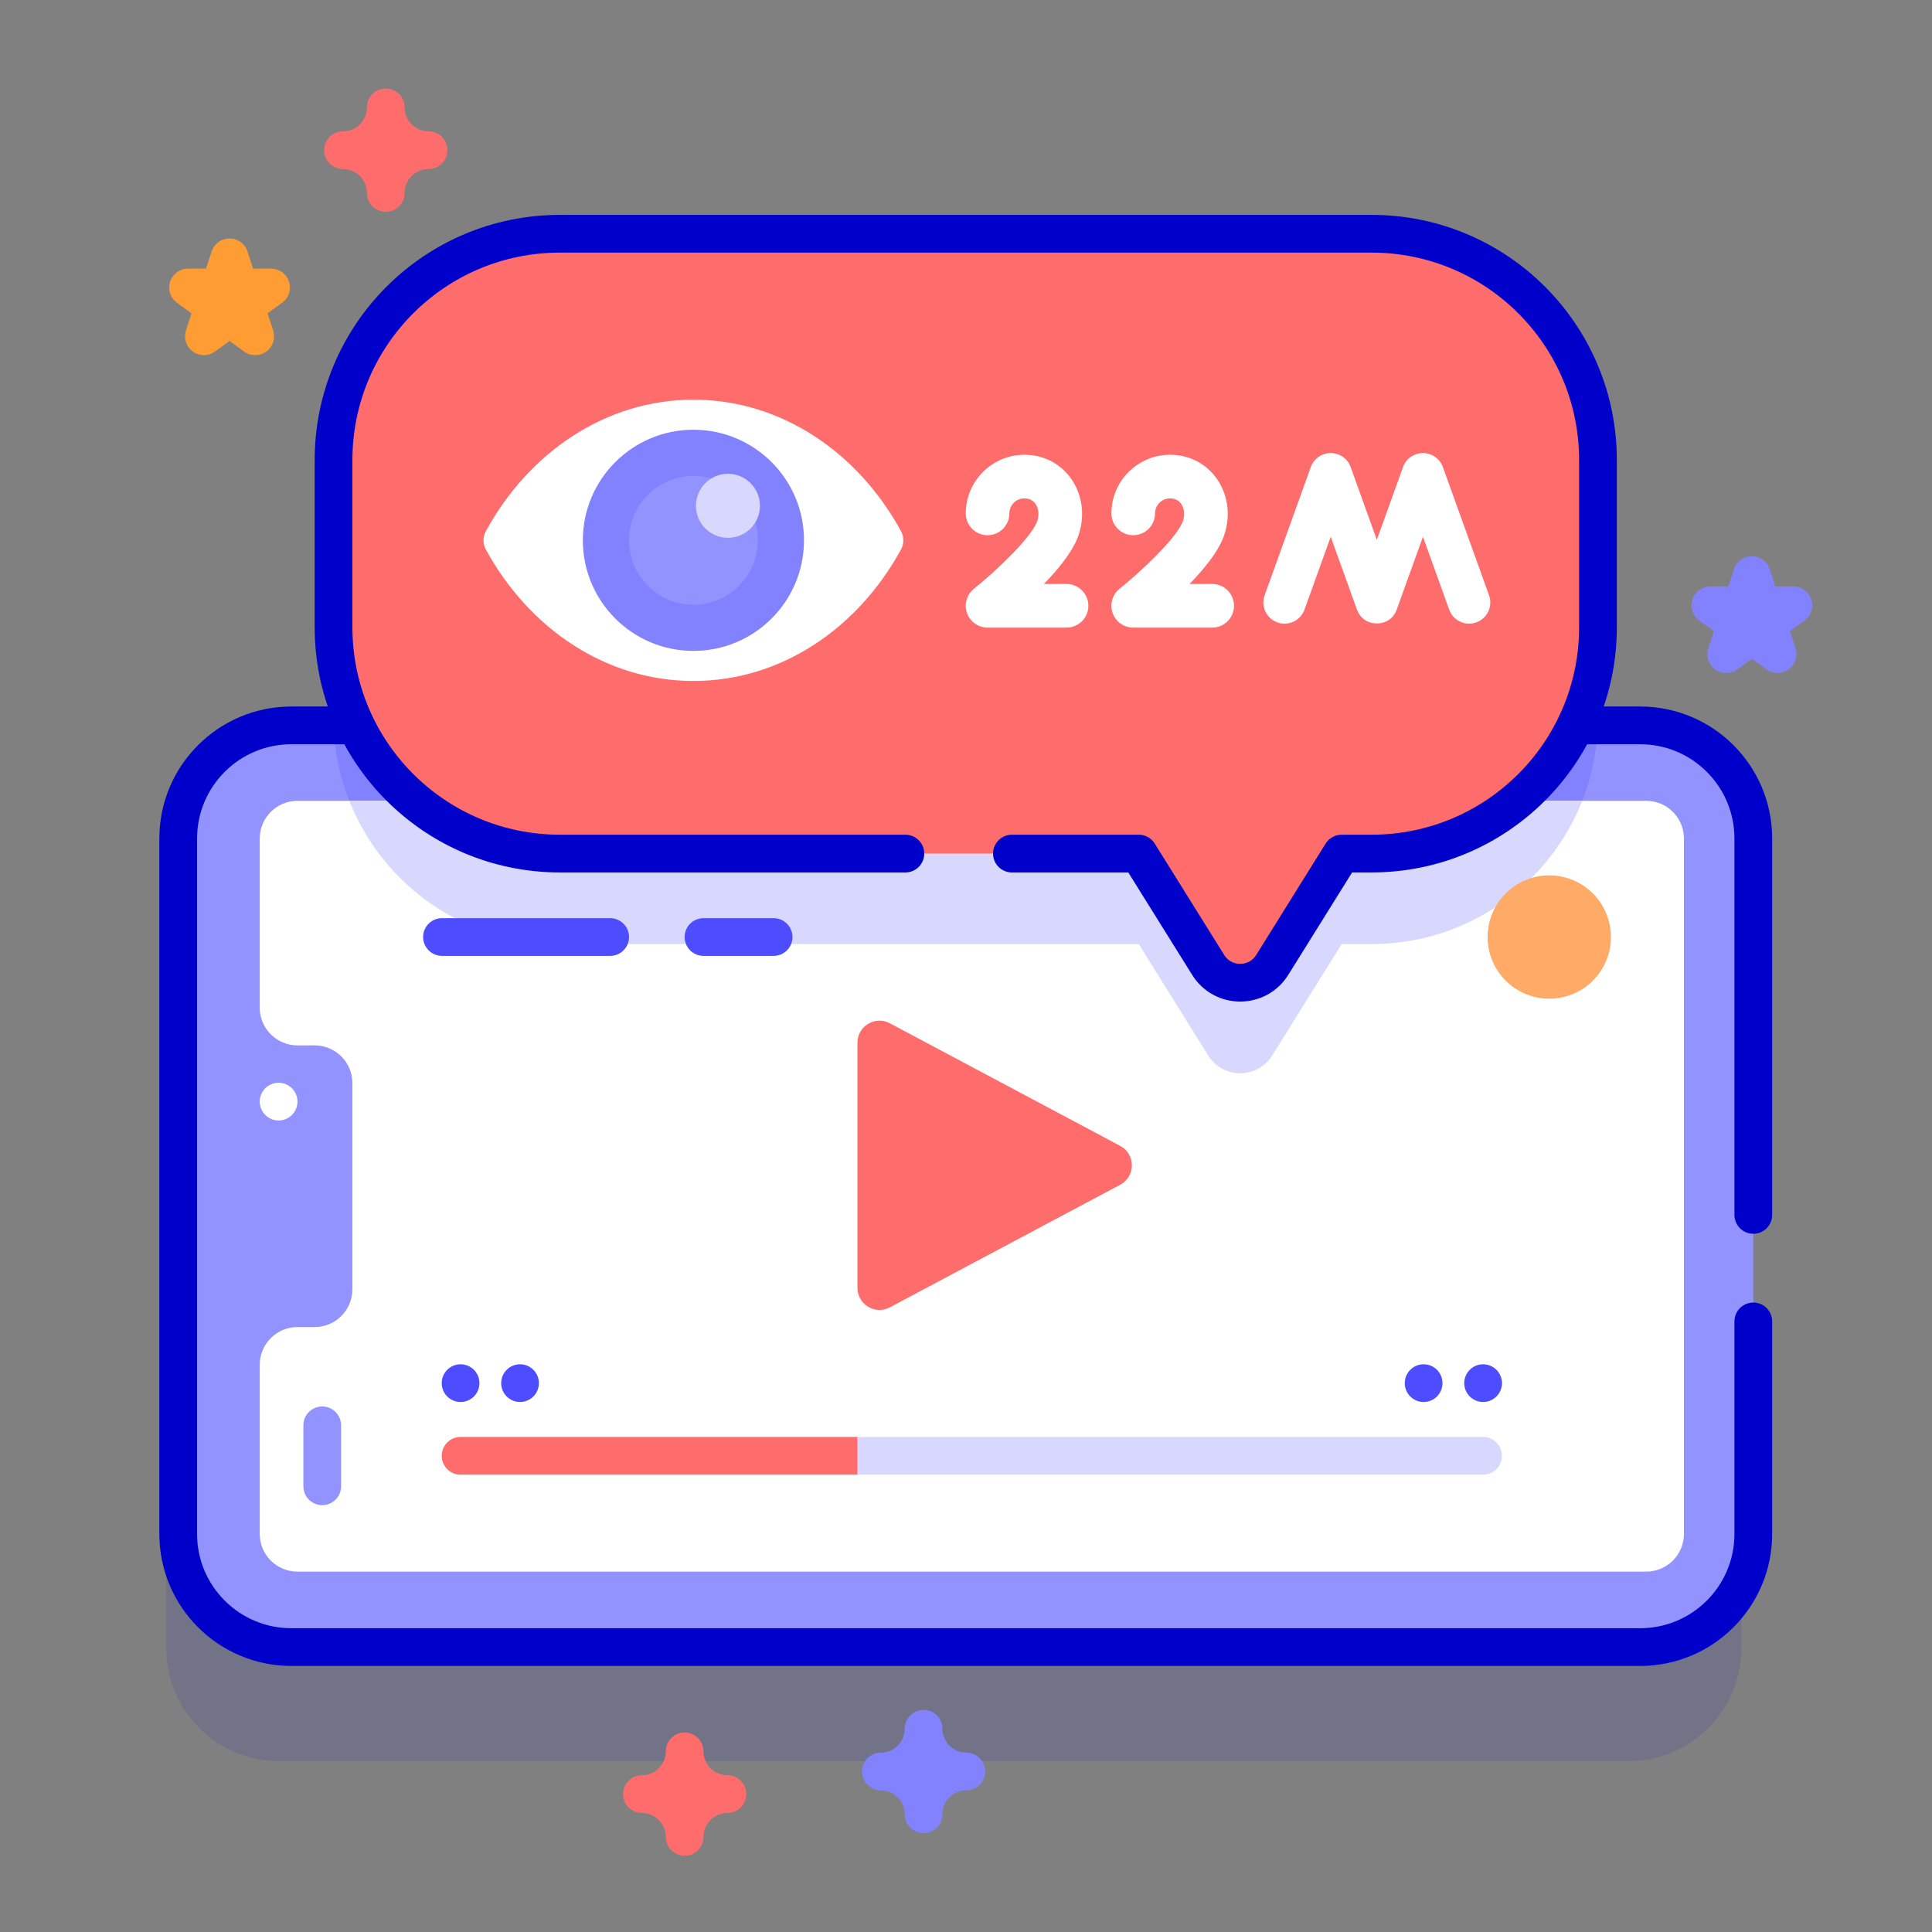
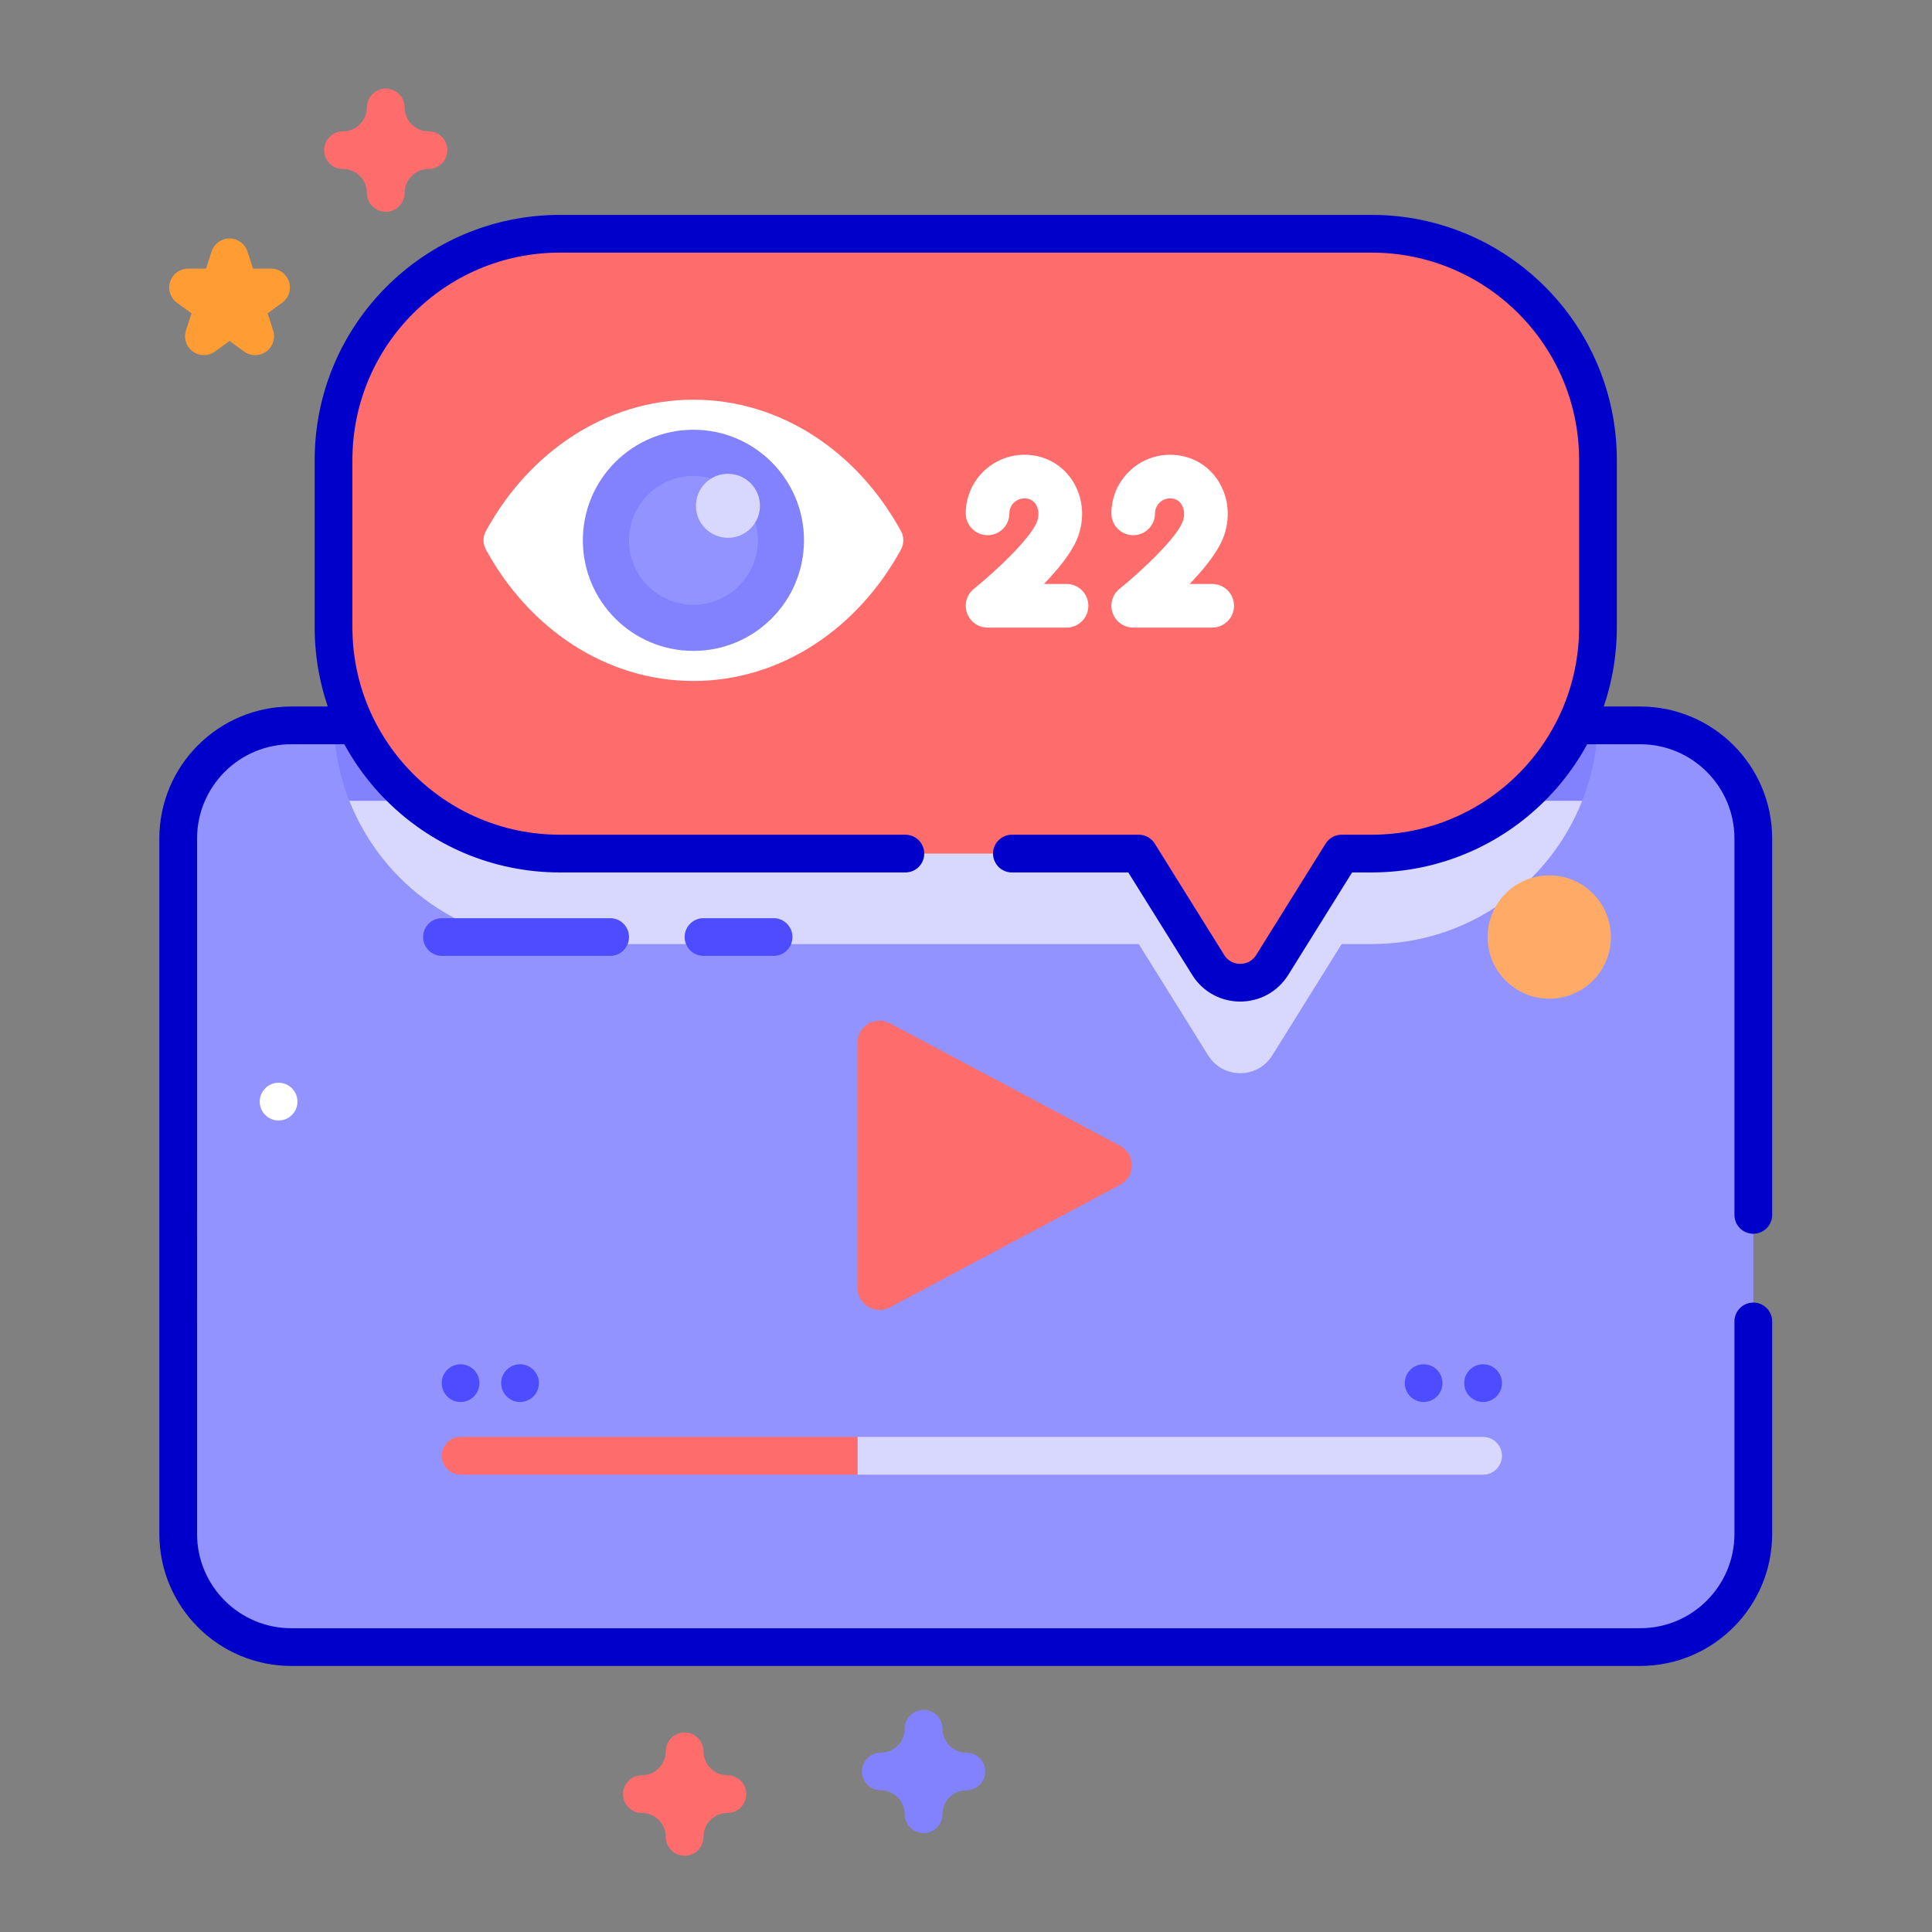
<svg xmlns="http://www.w3.org/2000/svg" version="1.1" id="svg11370" width="682.667" height="682.667" viewBox="0 0 682.667 682.667">
  <rect x="0" y="0" width="682.667" height="682.667" fill="#808080" stroke="none" />
  <defs id="defs11374">
    <clipPath clipPathUnits="userSpaceOnUse" id="clipPath11384">
      <path d="M 0,512 H 512 V 0 H 0 Z" id="path11382" />
    </clipPath>
    <clipPath clipPathUnits="userSpaceOnUse" id="clipPath11392">
      <path d="m 19.201,-117.277 c 32.39,166.361 220.146,77.11 319.988,39.062 35.036,-13.352 87.009,-9.87 116.16,-10.372 38.778,-0.667 43.404,-54.938 20.022,-78.498 -92.55,-93.253 113.323,-152.015 -38.782,-235.338 -30.194,-16.541 -64.898,-24.796 -92.405,-45.507 -37.039,-27.889 -56.766,-76.541 -112.492,-83.517 -46.527,-5.823 -94.183,35.045 -72.492,88.008 109.506,267.374 -166.574,189.663 -139.999,326.162" id="path11390" />
    </clipPath>
    <linearGradient x1="0" y1="0" x2="1" y2="0" gradientUnits="userSpaceOnUse" gradientTransform="matrix(359.992,359.992,359.992,-359.992,67.975,-407.655)" spreadMethod="pad" id="linearGradient11410">
      <stop style="stop-opacity:0;stop-color:#ffffff" offset="0" id="stop11402" />
      <stop style="stop-opacity:0;stop-color:#ffffff" offset="0.125" id="stop11404" />
      <stop style="stop-opacity:1;stop-color:#ffffff" offset="0.787" id="stop11406" />
      <stop style="stop-opacity:1;stop-color:#ffffff" offset="1" id="stop11408" />
    </linearGradient>
    <mask maskUnits="userSpaceOnUse" x="0" y="0" width="1" height="1" id="mask11412">
      <g id="g11422">
        <g id="g11420">
          <g id="g11418">
            <g id="g11416">
              <path d="M -32768,32767 H 32767 V -32768 H -32768 Z" style="fill:url(#linearGradient11410);stroke:none" id="path11414" />
            </g>
          </g>
        </g>
      </g>
    </mask>
    <linearGradient x1="0" y1="0" x2="1" y2="0" gradientUnits="userSpaceOnUse" gradientTransform="matrix(359.992,359.992,359.992,-359.992,67.975,-407.655)" spreadMethod="pad" id="linearGradient11436">
      <stop style="stop-opacity:1;stop-color:#fff2ed" offset="0" id="stop11428" />
      <stop style="stop-opacity:1;stop-color:#fff2ed" offset="0.125" id="stop11430" />
      <stop style="stop-opacity:1;stop-color:#ffd5ba" offset="0.787" id="stop11432" />
      <stop style="stop-opacity:1;stop-color:#ffd5ba" offset="1" id="stop11434" />
    </linearGradient>
    <clipPath clipPathUnits="userSpaceOnUse" id="clipPath11446">
      <path d="M 333.241,478.51 C 285.952,451.442 224.231,424.373 126.113,468.037 v 0 C 38.227,507.146 -11.245,404.775 49.983,359.385 v 0 c 29.798,-22.089 69.455,-17.829 82.193,-44.484 v 0 c 7.449,-15.588 -14.282,-46.671 -17.573,-66.669 v 0 c -10.262,-62.363 73.339,-55.327 48.607,-100.925 v 0 C 133.319,92.194 66.126,43.218 88.772,9.248 v 0 c 21.702,-32.553 72.654,30.37 184.938,42.165 v 0 c 114.014,11.976 183.994,69.822 120.8,169.133 v 0 c -14.929,23.46 -47.064,41.248 -43.004,68.768 v 0 c 11.372,77.082 194.481,63.908 119.879,176.792 v 0 C 448.946,500.059 429.404,511.998 409.639,512 v 0 c -23.413,0.003 -47.141,-16.744 -76.398,-33.49" id="path11444" />
    </clipPath>
    <linearGradient x1="0" y1="0" x2="1" y2="0" gradientUnits="userSpaceOnUse" gradientTransform="matrix(422.8,422.8,422.8,-422.8,19.075,78.227)" spreadMethod="pad" id="linearGradient11464">
      <stop style="stop-opacity:0;stop-color:#ffffff" offset="0" id="stop11456" />
      <stop style="stop-opacity:0;stop-color:#ffffff" offset="0.125" id="stop11458" />
      <stop style="stop-opacity:1;stop-color:#ffffff" offset="0.787" id="stop11460" />
      <stop style="stop-opacity:1;stop-color:#ffffff" offset="1" id="stop11462" />
    </linearGradient>
    <mask maskUnits="userSpaceOnUse" x="0" y="0" width="1" height="1" id="mask11466">
      <g id="g11476">
        <g id="g11474">
          <g id="g11472">
            <g id="g11470">
              <path d="M -32768,32767 H 32767 V -32768 H -32768 Z" style="fill:url(#linearGradient11464);stroke:none" id="path11468" />
            </g>
          </g>
        </g>
      </g>
    </mask>
    <linearGradient x1="0" y1="0" x2="1" y2="0" gradientUnits="userSpaceOnUse" gradientTransform="matrix(422.8,422.8,422.8,-422.8,19.075,78.227)" spreadMethod="pad" id="linearGradient11490">
      <stop style="stop-opacity:1;stop-color:#fff2ed" offset="0" id="stop11482" />
      <stop style="stop-opacity:1;stop-color:#fff2ed" offset="0.125" id="stop11484" />
      <stop style="stop-opacity:1;stop-color:#ffd5ba" offset="0.787" id="stop11486" />
      <stop style="stop-opacity:1;stop-color:#ffd5ba" offset="1" id="stop11488" />
    </linearGradient>
    <clipPath clipPathUnits="userSpaceOnUse" id="clipPath11500">
      <path d="M 0,512 H 512 V 0 H 0 Z" id="path11498" />
    </clipPath>
    <clipPath clipPathUnits="userSpaceOnUse" id="clipPath11508">
-       <path d="m 44.061,289.588 h 417.52 V 45.268 H 44.061 Z" id="path11506" />
-     </clipPath>
+       </clipPath>
    <clipPath clipPathUnits="userSpaceOnUse" id="clipPath11648">
      <path d="M 0,512 H 512 V 0 H 0 Z" id="path11646" />
    </clipPath>
    <clipPath clipPathUnits="userSpaceOnUse" id="clipPath11656">
      <path d="m -512.799,414.723 c 32.39,166.361 220.145,77.11 319.988,39.062 35.036,-13.352 87.009,-9.87 116.16,-10.372 38.778,-0.667 43.404,-54.938 20.022,-78.498 C -149.179,271.662 56.694,212.9 -95.411,129.577 -125.605,113.036 -160.309,104.781 -187.816,84.07 -224.855,56.181 -244.582,7.529 -300.308,0.553 -346.835,-5.27 -394.491,35.598 -372.8,88.561 -263.294,355.935 -539.374,278.224 -512.799,414.723" id="path11654" />
    </clipPath>
    <linearGradient x1="0" y1="0" x2="1" y2="0" gradientUnits="userSpaceOnUse" gradientTransform="matrix(359.992,359.992,359.992,-359.992,-464.025,124.345)" spreadMethod="pad" id="linearGradient11674">
      <stop style="stop-opacity:0;stop-color:#ffffff" offset="0" id="stop11666" />
      <stop style="stop-opacity:1;stop-color:#ffffff" offset="0.553" id="stop11668" />
      <stop style="stop-opacity:1;stop-color:#ffffff" offset="0.629" id="stop11670" />
      <stop style="stop-opacity:1;stop-color:#ffffff" offset="1" id="stop11672" />
    </linearGradient>
    <mask maskUnits="userSpaceOnUse" x="0" y="0" width="1" height="1" id="mask11676">
      <g id="g11686">
        <g id="g11684">
          <g id="g11682">
            <g id="g11680">
              <path d="M -32768,32767 H 32767 V -32768 H -32768 Z" style="fill:url(#linearGradient11674);stroke:none" id="path11678" />
            </g>
          </g>
        </g>
      </g>
    </mask>
    <linearGradient x1="0" y1="0" x2="1" y2="0" gradientUnits="userSpaceOnUse" gradientTransform="matrix(359.992,359.992,359.992,-359.992,-464.025,124.345)" spreadMethod="pad" id="linearGradient11700">
      <stop style="stop-opacity:1;stop-color:#ffffff" offset="0" id="stop11692" />
      <stop style="stop-opacity:1;stop-color:#d8d8ff" offset="0.553" id="stop11694" />
      <stop style="stop-opacity:1;stop-color:#d8d8ff" offset="0.629" id="stop11696" />
      <stop style="stop-opacity:1;stop-color:#d8d8ff" offset="1" id="stop11698" />
    </linearGradient>
    <clipPath clipPathUnits="userSpaceOnUse" id="clipPath11710">
      <path d="M 0,512 H 512 V 0 H 0 Z" id="path11708" />
    </clipPath>
    <clipPath clipPathUnits="userSpaceOnUse" id="clipPath11718">
      <path d="M 56.331,932.456 C 104.937,750.711 -11.07,738.226 0.868,649.367 17.503,525.54 190.513,602.859 302.38,593.794 371.039,588.23 492.06,482.843 511.053,591.782 522.51,657.497 426.897,695.293 392.572,747.5 c -33.163,50.439 -17.978,72.682 23.954,100.161 96.212,63.053 125.841,179.688 34.821,185.457 -112.201,7.112 -178.364,-148.222 -302.974,-36.16 -40.03,35.997 -108.711,-2.175 -92.042,-64.502" id="path11716" />
    </clipPath>
    <linearGradient x1="0" y1="0" x2="1" y2="0" gradientUnits="userSpaceOnUse" gradientTransform="matrix(442.754,442.754,442.754,-442.754,66.439,557.643)" spreadMethod="pad" id="linearGradient11736">
      <stop style="stop-opacity:0;stop-color:#ffffff" offset="0" id="stop11728" />
      <stop style="stop-opacity:1;stop-color:#ffffff" offset="0.553" id="stop11730" />
      <stop style="stop-opacity:1;stop-color:#ffffff" offset="0.629" id="stop11732" />
      <stop style="stop-opacity:1;stop-color:#ffffff" offset="1" id="stop11734" />
    </linearGradient>
    <mask maskUnits="userSpaceOnUse" x="0" y="0" width="1" height="1" id="mask11738">
      <g id="g11748">
        <g id="g11746">
          <g id="g11744">
            <g id="g11742">
              <path d="M -32768,32767 H 32767 V -32768 H -32768 Z" style="fill:url(#linearGradient11736);stroke:none" id="path11740" />
            </g>
          </g>
        </g>
      </g>
    </mask>
    <linearGradient x1="0" y1="0" x2="1" y2="0" gradientUnits="userSpaceOnUse" gradientTransform="matrix(442.754,442.754,442.754,-442.754,66.439,557.643)" spreadMethod="pad" id="linearGradient11762">
      <stop style="stop-opacity:1;stop-color:#ffffff" offset="0" id="stop11754" />
      <stop style="stop-opacity:1;stop-color:#d8d8ff" offset="0.553" id="stop11756" />
      <stop style="stop-opacity:1;stop-color:#d8d8ff" offset="0.629" id="stop11758" />
      <stop style="stop-opacity:1;stop-color:#d8d8ff" offset="1" id="stop11760" />
    </linearGradient>
  </defs>
  <g id="g11376" transform="matrix(1.333,0,0,-1.333,0,682.667)">
    <g id="g11378">
      <g id="g11380" clip-path="url(#clipPath11384)">
        <g id="g11386">
          <g id="g11388" clip-path="url(#clipPath11392)">
            <g id="g11394">
              <g id="g11396" />
              <g id="g11424" mask="url(#mask11412)">
                <g id="g11426">
                  <path d="m 19.201,-117.277 c 32.39,166.361 220.146,77.11 319.988,39.062 35.036,-13.352 87.009,-9.87 116.16,-10.372 38.778,-0.667 43.404,-54.938 20.022,-78.498 -92.55,-93.253 113.323,-152.015 -38.782,-235.338 -30.194,-16.541 -64.898,-24.796 -92.405,-45.507 -37.039,-27.889 -56.766,-76.541 -112.492,-83.517 -46.527,-5.823 -94.183,35.045 -72.492,88.008 109.506,267.374 -166.574,189.663 -139.999,326.162" style="fill:url(#linearGradient11436);stroke:none" id="path11438" />
                </g>
              </g>
            </g>
          </g>
        </g>
      </g>
    </g>
    <g id="g11440">
      <g id="g11442" clip-path="url(#clipPath11446)">
        <g id="g11448">
          <g id="g11450" />
          <g id="g11478" mask="url(#mask11466)">
            <g id="g11480">
              <path d="M 333.241,478.51 C 285.952,451.442 224.231,424.373 126.113,468.037 v 0 C 38.227,507.146 -11.245,404.775 49.983,359.385 v 0 c 29.798,-22.089 69.455,-17.829 82.193,-44.484 v 0 c 7.449,-15.588 -14.282,-46.671 -17.573,-66.669 v 0 c -10.262,-62.363 73.339,-55.327 48.607,-100.925 v 0 C 133.319,92.194 66.126,43.218 88.772,9.248 v 0 c 21.702,-32.553 72.654,30.37 184.938,42.165 v 0 c 114.014,11.976 183.994,69.822 120.8,169.133 v 0 c -14.929,23.46 -47.064,41.248 -43.004,68.768 v 0 c 11.372,77.082 194.481,63.908 119.879,176.792 v 0 C 448.946,500.059 429.404,511.998 409.639,512 v 0 c -23.413,0.003 -47.141,-16.744 -76.398,-33.49" style="fill:url(#linearGradient11490);stroke:none" id="path11492" />
            </g>
          </g>
        </g>
      </g>
    </g>
    <g id="g11494">
      <g id="g11496" clip-path="url(#clipPath11500)">
        <g id="g11502">
          <g id="g11504" />
          <g id="g11516">
            <g clip-path="url(#clipPath11508)" opacity="0.1" id="g11514">
              <g transform="translate(461.581,259.588)" id="g11512">
                <path d="m 0,0 v -184.32 c 0,-16.57 -13.43,-30 -30,-30 h -357.52 c -16.57,0 -30,13.43 -30,30 V 0 c 0,16.57 13.43,30 30,30 H -30 C -13.43,30 0,16.57 0,0" style="fill:#0000cb;fill-opacity:1;fill-rule:nonzero;stroke:none" id="path11510" />
              </g>
            </g>
          </g>
        </g>
        <g id="g11518" transform="translate(464.76,289.849)">
          <path d="m 0,0 v -184.32 c 0,-16.57 -13.43,-30 -30,-30 h -357.52 c -16.57,0 -30,13.43 -30,30 V 0 c 0,16.57 13.43,30 30,30 H -30 C -13.43,30 0,16.57 0,0" style="fill:#9393ff;fill-opacity:1;fill-rule:nonzero;stroke:none" id="path11520" />
        </g>
        <g id="g11522" transform="translate(423.54,319.849)">
          <path d="M 0,0 C -1.06,-32.2 -27.49,-57.98 -59.96,-57.98 H -67.9 L -86.3,-87.5 c -3.92,-6.28 -13.06,-6.28 -16.98,0 l -18.4,29.52 h -153.44 c -32.45,0 -58.9,25.78 -59.96,57.98 z" style="fill:#8282ff;fill-opacity:1;fill-rule:nonzero;stroke:none" id="path11524" />
        </g>
        <g id="g11526" transform="translate(464.761,190.087)">
          <path d="m 0,0 v 99.761 c 0,16.569 -13.431,30 -30,30 h -357.523 c -16.568,0 -30,-13.431 -30,-30 V -84.563 c 0,-16.568 13.432,-30 30,-30 H -30 c 16.569,0 30,13.432 30,30 v 56.327" style="fill:none;stroke:#0000cb;stroke-width:10;stroke-linecap:round;stroke-linejoin:round;stroke-miterlimit:10;stroke-dasharray:none;stroke-opacity:1" id="path11528" />
        </g>
        <g id="g11530" transform="translate(446.37,289.849)">
-           <path d="m 0,0 v -184.32 c 0,-5.52 -4.48,-10 -10,-10 h -357.52 c -5.52,0 -10,4.48 -10,10 v 44.83 c 0,5.52 4.48,10 10,10 h 4.56 c 5.52,0 10,4.48 10,10 v 54.66 c 0,5.52 -4.48,10 -10,10 h -4.56 c -5.52,0 -10,4.48 -10,10 V 0 c 0,5.52 4.48,10 10,10 L -10,10 C -4.48,10 0,5.52 0,0" style="fill:#ffffff;fill-opacity:1;fill-rule:nonzero;stroke:none" id="path11532" />
-         </g>
+           </g>
        <g id="g11534" transform="translate(419.41,299.849)">
          <path d="m 0,0 c -8.78,-22.24 -30.46,-37.98 -55.83,-37.98 h -7.94 l -18.4,-29.52 c -3.92,-6.28 -13.06,-6.28 -16.98,0 l -18.4,29.52 h -153.44 c -25.36,0 -47.05,15.74 -55.82,37.98 z" style="fill:#d8d8ff;fill-opacity:1;fill-rule:nonzero;stroke:none" id="path11536" />
        </g>
        <g id="g11538" transform="translate(78.85,220.115)">
          <path d="m 0,0 c 0,-2.761 -2.239,-5 -5,-5 -2.761,0 -5,2.239 -5,5 0,2.761 2.239,5 5,5 2.761,0 5,-2.239 5,-5" style="fill:#ffffff;fill-opacity:1;fill-rule:nonzero;stroke:none" id="path11540" />
        </g>
        <g id="g11542" transform="translate(90.416,134.31)">
          <path d="m 0,0 v -16.167 c 0,-2.761 -2.239,-5 -5,-5 -2.761,0 -5,2.239 -5,5 V 0 c 0,2.761 2.239,5 5,5 2.761,0 5,-2.239 5,-5" style="fill:#9393ff;fill-opacity:1;fill-rule:nonzero;stroke:none" id="path11544" />
        </g>
        <g id="g11546" transform="translate(423.585,390.166)">
          <path d="m 0,0 v -44.3 c 0,-33.14 -26.86,-60 -60,-60 h -7.95 l -18.4,-29.52 c -3.92,-6.28 -13.06,-6.28 -16.97,0 l -18.41,29.52 h -153.44 c -33.13,0 -60,26.86 -60,60 V 0 c 0,33.14 26.87,60 60,60 H -60 C -26.86,60 0,33.14 0,0" style="fill:#ff6c6c;fill-opacity:1;fill-rule:nonzero;stroke:none" id="path11548" />
        </g>
        <g id="g11550" transform="translate(268.23,285.866)">
          <path d="m 0,0 h 33.625 l 18.41,-29.52 c 3.91,-6.28 13.05,-6.28 16.97,0 L 87.405,0 h 7.95 c 33.14,0 60,26.86 60,60 v 44.3 c 0,33.14 -26.86,60 -60,60 h -215.17 c -33.13,0 -60,-26.86 -60,-60 V 60 c 0,-33.14 26.87,-60 60,-60 h 91.579" style="fill:none;stroke:#0000cb;stroke-width:10;stroke-linecap:round;stroke-linejoin:round;stroke-miterlimit:10;stroke-dasharray:none;stroke-opacity:1" id="path11552" />
        </g>
        <g id="g11554" transform="translate(238.827,371.344)">
          <path d="m 0,0 c 0.832,-1.524 0.832,-3.362 -0.001,-4.886 -11.431,-20.912 -31.791,-34.838 -55.016,-34.838 -23.225,0 -43.596,13.926 -55.018,34.839 -0.832,1.523 -0.832,3.36 0,4.884 11.422,20.912 31.793,34.838 55.018,34.838 C -31.792,34.837 -11.422,20.912 0,0" style="fill:#ffffff;fill-opacity:1;fill-rule:nonzero;stroke:none" id="path11556" />
        </g>
        <g id="g11558" transform="translate(213.121,368.901)">
          <path d="m 0,0 c 0,-16.188 -13.123,-29.311 -29.311,-29.311 -16.188,0 -29.311,13.123 -29.311,29.311 0,16.188 13.123,29.311 29.311,29.311 C -13.123,29.311 0,16.188 0,0" style="fill:#8282ff;fill-opacity:1;fill-rule:nonzero;stroke:none" id="path11560" />
        </g>
        <g id="g11562" transform="translate(200.88,368.901)">
          <path d="m 0,0 c 0,-9.427 -7.642,-17.07 -17.07,-17.07 -9.427,0 -17.069,7.643 -17.069,17.07 0,9.427 7.642,17.07 17.069,17.07 C -7.642,17.07 0,9.427 0,0" style="fill:#9393ff;fill-opacity:1;fill-rule:nonzero;stroke:none" id="path11564" />
        </g>
        <g id="g11566" transform="translate(201.445,378.052)">
          <path d="m 0,0 c 0,-4.686 -3.799,-8.485 -8.485,-8.485 -4.686,0 -8.485,3.799 -8.485,8.485 0,4.686 3.799,8.485 8.485,8.485 C -3.799,8.485 0,4.686 0,0" style="fill:#d8d8ff;fill-opacity:1;fill-rule:nonzero;stroke:none" id="path11568" />
        </g>
        <g id="g11570" transform="translate(282.719,345.766)">
          <path d="m 0,0 h -20.938 c -2.453,0 -4.639,1.549 -5.453,3.863 -0.815,2.314 -0.079,4.891 1.834,6.427 5.83,4.682 14.853,13.241 16.657,17.607 0.694,1.678 0.584,3.528 -0.285,4.829 -0.677,1.012 -1.683,1.524 -2.991,1.524 -2.195,0 -3.981,-1.785 -3.981,-3.98 0,-3.193 -2.588,-5.781 -5.781,-5.781 -3.193,0 -5.781,2.588 -5.781,5.781 0,8.57 6.972,15.543 15.543,15.543 5.178,0 9.772,-2.427 12.602,-6.66 C 4.459,34.617 4.968,28.759 2.786,23.48 1.222,19.695 -2.299,15.391 -5.994,11.563 H 0 c 3.193,0 5.781,-2.589 5.781,-5.782 C 5.781,2.589 3.193,0 0,0" style="fill:#ffffff;fill-opacity:1;fill-rule:nonzero;stroke:none" id="path11572" />
        </g>
        <g id="g11574" transform="translate(321.327,345.766)">
          <path d="m 0,0 h -20.938 c -2.453,0 -4.639,1.549 -5.453,3.863 -0.815,2.314 -0.079,4.891 1.834,6.427 5.83,4.682 14.853,13.241 16.657,17.607 0.694,1.678 0.584,3.528 -0.285,4.829 -0.677,1.012 -1.683,1.524 -2.991,1.524 -2.195,0 -3.981,-1.785 -3.981,-3.98 0,-3.193 -2.588,-5.781 -5.781,-5.781 -3.193,0 -5.781,2.588 -5.781,5.781 0,8.57 6.972,15.543 15.543,15.543 5.178,0 9.772,-2.427 12.602,-6.66 C 4.459,34.617 4.968,28.759 2.786,23.48 1.222,19.695 -2.299,15.391 -5.994,11.563 H 0 c 3.193,0 5.781,-2.589 5.781,-5.782 C 5.781,2.589 3.193,0 0,0" style="fill:#ffffff;fill-opacity:1;fill-rule:nonzero;stroke:none" id="path11576" />
        </g>
        <g id="g11578" transform="translate(338.603,347.145)">
-           <path d="m 0,0 c 2.917,-1.049 6.133,0.463 7.182,3.381 l 6.956,19.324 6.958,-19.324 c 0,-0.002 0.001,-0.003 0.001,-0.004 0.126,-0.345 0.283,-0.674 0.473,-0.988 1.995,-3.556 7.593,-3.555 9.588,0 0.19,0.315 0.347,0.643 0.472,0.988 0.001,0.001 0.001,0.002 0.002,0.004 l 6.956,19.324 6.957,-19.324 c 1.05,-2.918 4.267,-4.43 7.183,-3.381 2.917,1.05 4.43,4.266 3.38,7.183 L 43.869,41.179 c -0.801,2.227 -2.914,3.712 -5.281,3.712 -2.367,0 -4.48,-1.485 -5.281,-3.712 L 26.364,21.89 19.42,41.179 c -0.802,2.227 -2.915,3.712 -5.282,3.712 -2.367,0 -4.479,-1.485 -5.281,-3.712 L -3.38,7.183 C -4.43,4.266 -2.917,1.05 0,0" style="fill:#ffffff;fill-opacity:1;fill-rule:nonzero;stroke:none" id="path11580" />
-         </g>
+           </g>
        <g id="g11582" transform="translate(227.296,235.728)">
          <path d="m 0,0 v -64.992 c 0,-4.406 4.693,-7.224 8.581,-5.154 l 61.056,32.496 c 4.127,2.197 4.127,8.111 0,10.308 L 8.581,5.154 C 4.693,7.224 0,4.405 0,0" style="fill:#ff6c6c;fill-opacity:1;fill-rule:nonzero;stroke:none" id="path11584" />
        </g>
        <g id="g11586" transform="translate(398.13,126.23)">
          <path d="M 0,0 C 0,-2.76 -2.24,-5 -5,-5 H -170.84 V 5 H -5 C -2.24,5 0,2.76 0,0" style="fill:#d8d8ff;fill-opacity:1;fill-rule:nonzero;stroke:none" id="path11588" />
        </g>
        <g id="g11590" transform="translate(227.293,131.227)">
          <path d="m 0,0 h -105.207 c -2.761,0 -5,-2.239 -5,-5 0,-2.761 2.239,-5 5,-5 H 0 Z" style="fill:#ff6c6c;fill-opacity:1;fill-rule:nonzero;stroke:none" id="path11592" />
        </g>
        <g id="g11594" transform="translate(117.157,258.743)">
          <path d="m 0,0 h 44.583 c 2.761,0 5,2.239 5,5 0,2.761 -2.239,5 -5,5 H 0 C -2.761,10 -5,7.761 -5,5 -5,2.239 -2.761,0 0,0" style="fill:#4d4dff;fill-opacity:1;fill-rule:nonzero;stroke:none" id="path11596" />
        </g>
        <g id="g11598" transform="translate(186.48,258.743)">
          <path d="m 0,0 h 18.583 c 2.761,0 5,2.239 5,5 0,2.761 -2.239,5 -5,5 H 0 C -2.761,10 -5,7.761 -5,5 -5,2.239 -2.761,0 0,0" style="fill:#4d4dff;fill-opacity:1;fill-rule:nonzero;stroke:none" id="path11600" />
        </g>
        <g id="g11602" transform="translate(117.086,145.491)">
          <path d="m 0,0 c 0,-2.761 2.239,-5 5,-5 2.761,0 5,2.239 5,5 C 10,2.761 7.761,5 5,5 2.239,5 0,2.761 0,0" style="fill:#4d4dff;fill-opacity:1;fill-rule:nonzero;stroke:none" id="path11604" />
        </g>
        <g id="g11606" transform="translate(132.85,145.491)">
          <path d="m 0,0 c 0,-2.761 2.239,-5 5,-5 2.761,0 5,2.239 5,5 C 10,2.761 7.761,5 5,5 2.239,5 0,2.761 0,0" style="fill:#4d4dff;fill-opacity:1;fill-rule:nonzero;stroke:none" id="path11608" />
        </g>
        <g id="g11610" transform="translate(372.37,145.491)">
          <path d="m 0,0 c 0,-2.761 2.239,-5 5,-5 2.761,0 5,2.239 5,5 C 10,2.761 7.761,5 5,5 2.239,5 0,2.761 0,0" style="fill:#4d4dff;fill-opacity:1;fill-rule:nonzero;stroke:none" id="path11612" />
        </g>
        <g id="g11614" transform="translate(388.134,145.491)">
          <path d="m 0,0 c 0,-2.761 2.239,-5 5,-5 2.761,0 5,2.239 5,5 C 10,2.761 7.761,5 5,5 2.239,5 0,2.761 0,0" style="fill:#4d4dff;fill-opacity:1;fill-rule:nonzero;stroke:none" id="path11616" />
        </g>
        <g id="g11618" transform="translate(427.019,263.743)">
          <path d="m 0,0 c 0,-9.026 -7.317,-16.344 -16.344,-16.344 -9.026,0 -16.343,7.318 -16.343,16.344 0,9.026 7.317,16.344 16.343,16.344 C -7.317,16.344 0,9.026 0,0" style="fill:#ffaa66;fill-opacity:1;fill-rule:nonzero;stroke:none" id="path11620" />
        </g>
        <g id="g11622" transform="translate(102.255,483.655)">
          <path d="m 0,0 c 0,-6.259 -5.074,-11.333 -11.333,-11.333 6.259,0 11.333,-5.074 11.333,-11.334 0,6.26 5.074,11.334 11.333,11.334 C 5.074,-11.333 0,-6.259 0,0 Z" style="fill:none;stroke:#ff6c6c;stroke-width:10;stroke-linecap:round;stroke-linejoin:round;stroke-miterlimit:10;stroke-dasharray:none;stroke-opacity:1" id="path11624" />
        </g>
        <g id="g11626" transform="translate(181.48,47.883)">
          <path d="m 0,0 c 0,-6.259 -5.074,-11.333 -11.333,-11.333 6.259,0 11.333,-5.074 11.333,-11.334 0,6.26 5.074,11.334 11.333,11.334 C 5.074,-11.333 0,-6.259 0,0 Z" style="fill:none;stroke:#ff6c6c;stroke-width:10;stroke-linecap:round;stroke-linejoin:round;stroke-miterlimit:10;stroke-dasharray:none;stroke-opacity:1" id="path11628" />
        </g>
        <g id="g11630" transform="translate(244.821,53.883)">
          <path d="m 0,0 c 0,-6.259 -5.074,-11.333 -11.333,-11.333 6.259,0 11.333,-5.074 11.333,-11.334 0,6.26 5.074,11.334 11.333,11.334 C 5.074,-11.333 0,-6.259 0,0 Z" style="fill:none;stroke:#8282ff;stroke-width:10;stroke-linecap:round;stroke-linejoin:round;stroke-miterlimit:10;stroke-dasharray:none;stroke-opacity:1" id="path11632" />
        </g>
        <g id="g11634" transform="translate(60.85,443.912)">
          <path d="M 0,0 2.597,-7.992 H 11 l -6.798,-4.939 2.596,-7.992 -6.798,4.939 -6.798,-4.939 2.596,7.992 -6.798,4.939 h 8.403 z" style="fill:none;stroke:#ff9c33;stroke-width:10;stroke-linecap:round;stroke-linejoin:round;stroke-miterlimit:10;stroke-dasharray:none;stroke-opacity:1" id="path11636" />
        </g>
        <g id="g11638" transform="translate(464.379,359.676)">
-           <path d="M 0,0 2.597,-7.992 H 11 l -6.798,-4.939 2.596,-7.992 -6.798,4.939 -6.798,-4.939 2.596,7.992 -6.798,4.939 h 8.403 z" style="fill:none;stroke:#8282ff;stroke-width:10;stroke-linecap:round;stroke-linejoin:round;stroke-miterlimit:10;stroke-dasharray:none;stroke-opacity:1" id="path11640" />
-         </g>
+           </g>
      </g>
    </g>
    <g id="g11642">
      <g id="g11644" clip-path="url(#clipPath11648)">
        <g id="g11650">
          <g id="g11652" clip-path="url(#clipPath11656)">
            <g id="g11658">
              <g id="g11660" />
              <g id="g11688" mask="url(#mask11676)">
                <g id="g11690">
                  <path d="m -512.799,414.723 c 32.39,166.361 220.145,77.11 319.988,39.062 35.036,-13.352 87.009,-9.87 116.16,-10.372 38.778,-0.667 43.404,-54.938 20.022,-78.498 C -149.179,271.662 56.694,212.9 -95.411,129.577 -125.605,113.036 -160.309,104.781 -187.816,84.07 -224.855,56.181 -244.582,7.529 -300.308,0.553 -346.835,-5.27 -394.491,35.598 -372.8,88.561 -263.294,355.935 -539.374,278.224 -512.799,414.723" style="fill:url(#linearGradient11700);stroke:none" id="path11702" />
                </g>
              </g>
            </g>
          </g>
        </g>
      </g>
    </g>
    <g id="g11704">
      <g id="g11706" clip-path="url(#clipPath11710)">
        <g id="g11712">
          <g id="g11714" clip-path="url(#clipPath11718)">
            <g id="g11720">
              <g id="g11722" />
              <g id="g11750" mask="url(#mask11738)">
                <g id="g11752">
                  <path d="M 56.331,932.456 C 104.937,750.711 -11.07,738.226 0.868,649.367 17.503,525.54 190.513,602.859 302.38,593.794 371.039,588.23 492.06,482.843 511.053,591.782 522.51,657.497 426.897,695.293 392.572,747.5 c -33.163,50.439 -17.978,72.682 23.954,100.161 96.212,63.053 125.841,179.688 34.821,185.457 -112.201,7.112 -178.364,-148.222 -302.974,-36.16 -40.03,35.997 -108.711,-2.175 -92.042,-64.502" style="fill:url(#linearGradient11762);stroke:none" id="path11764" />
                </g>
              </g>
            </g>
          </g>
        </g>
      </g>
    </g>
  </g>
</svg>